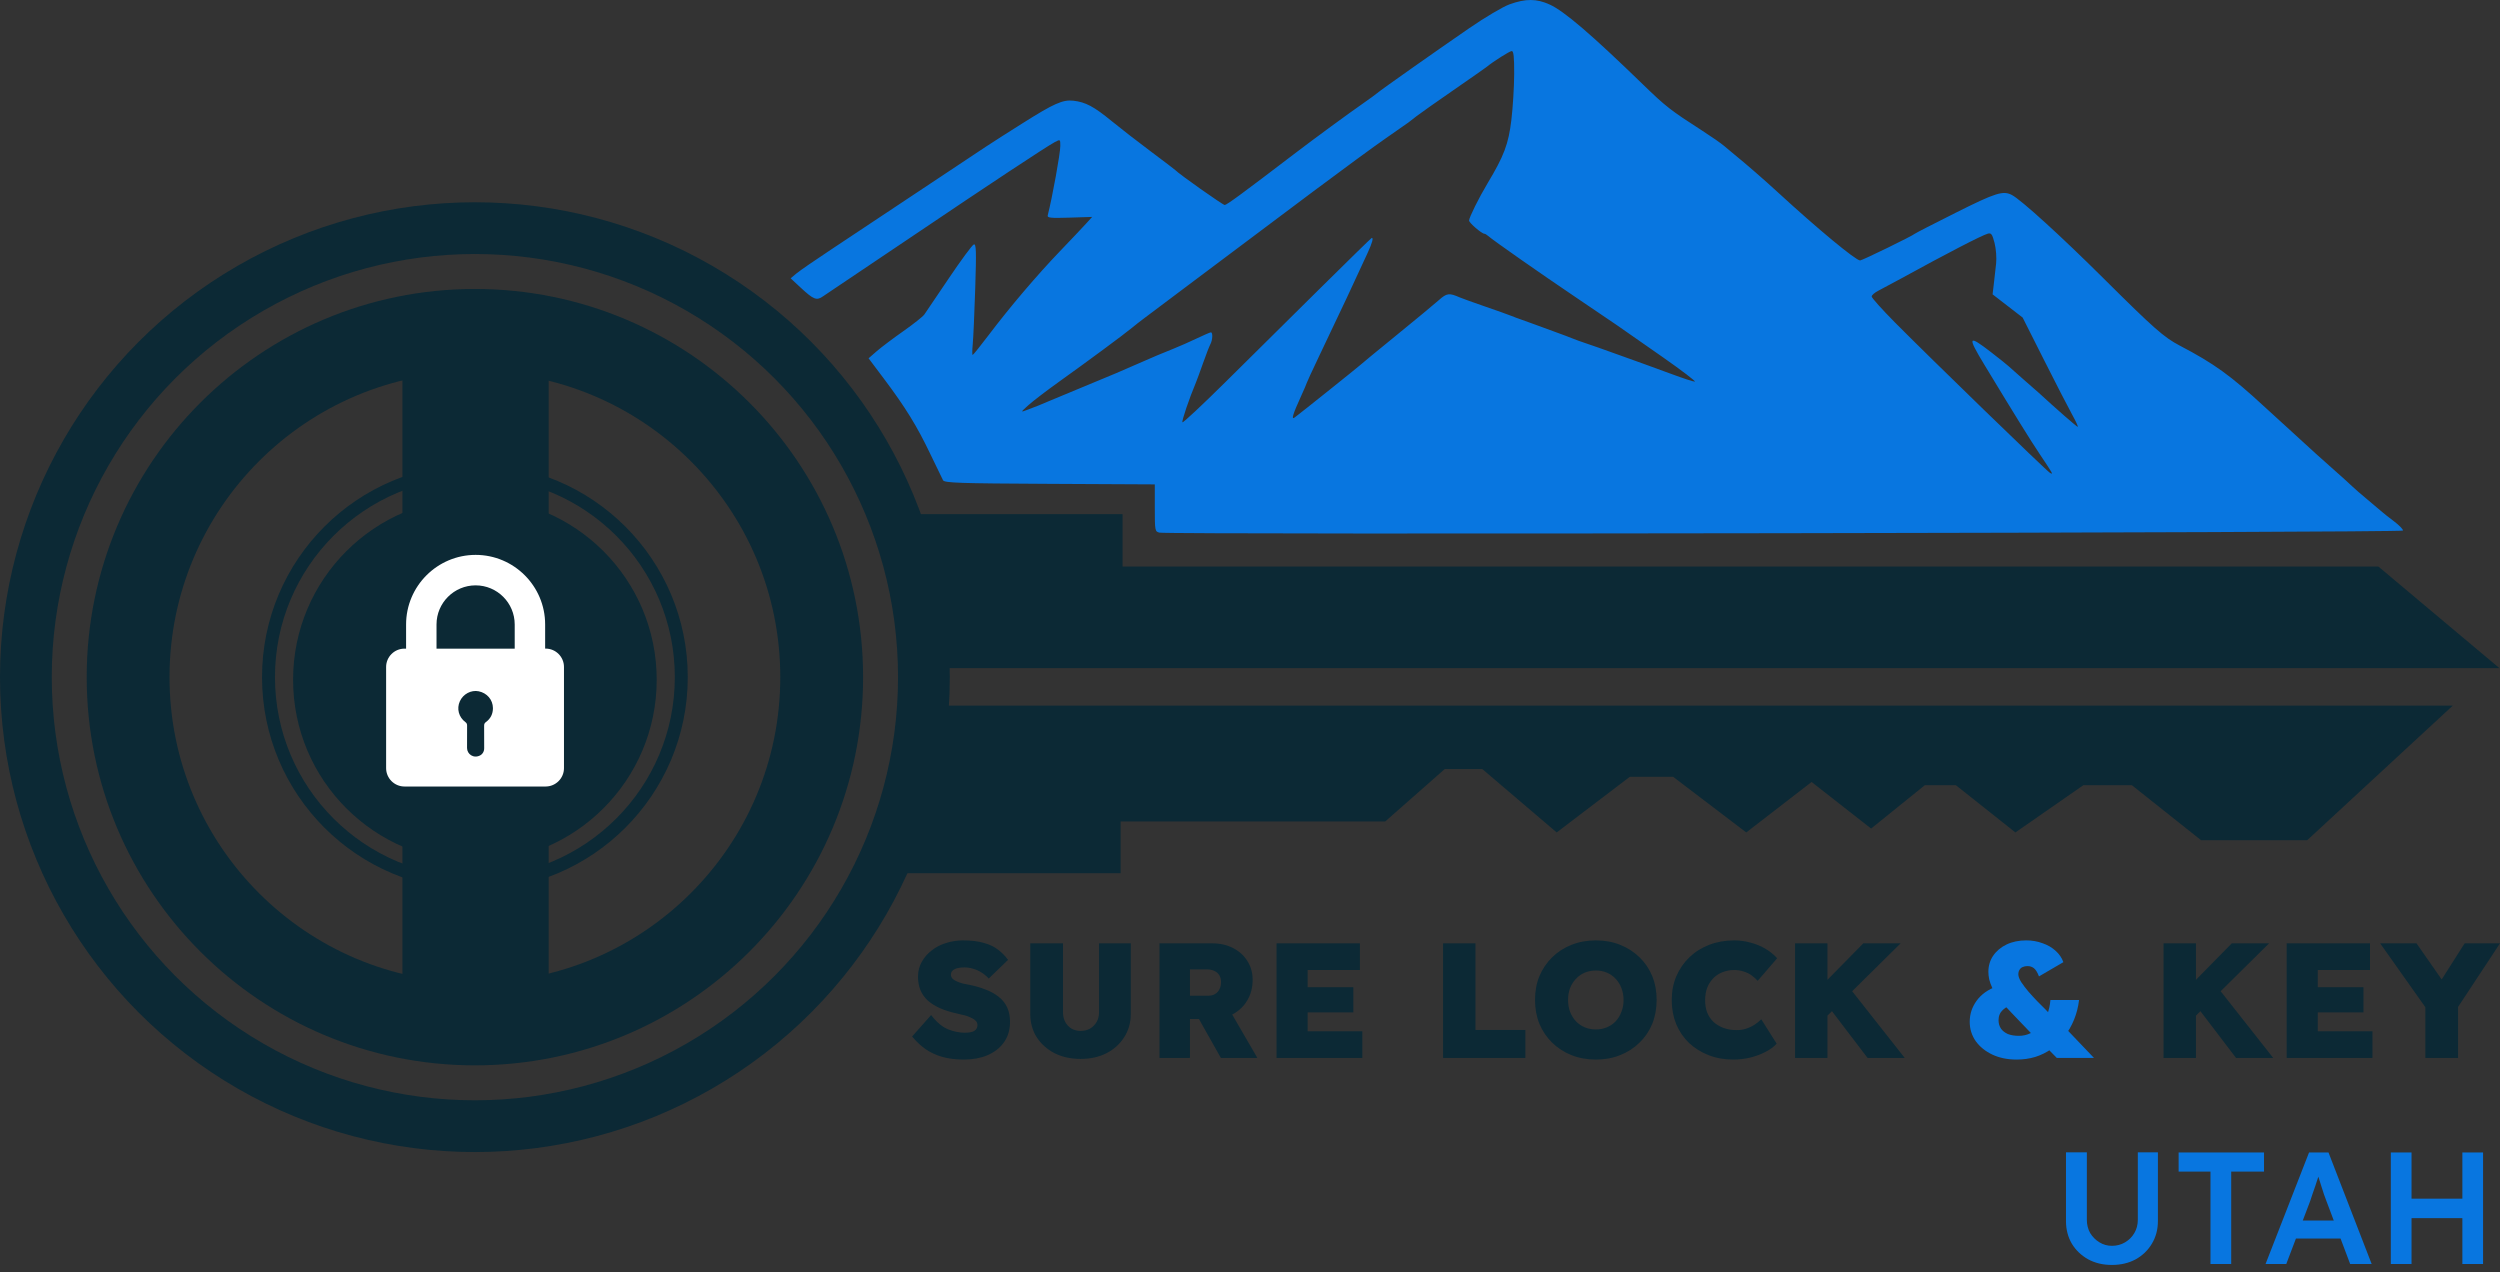
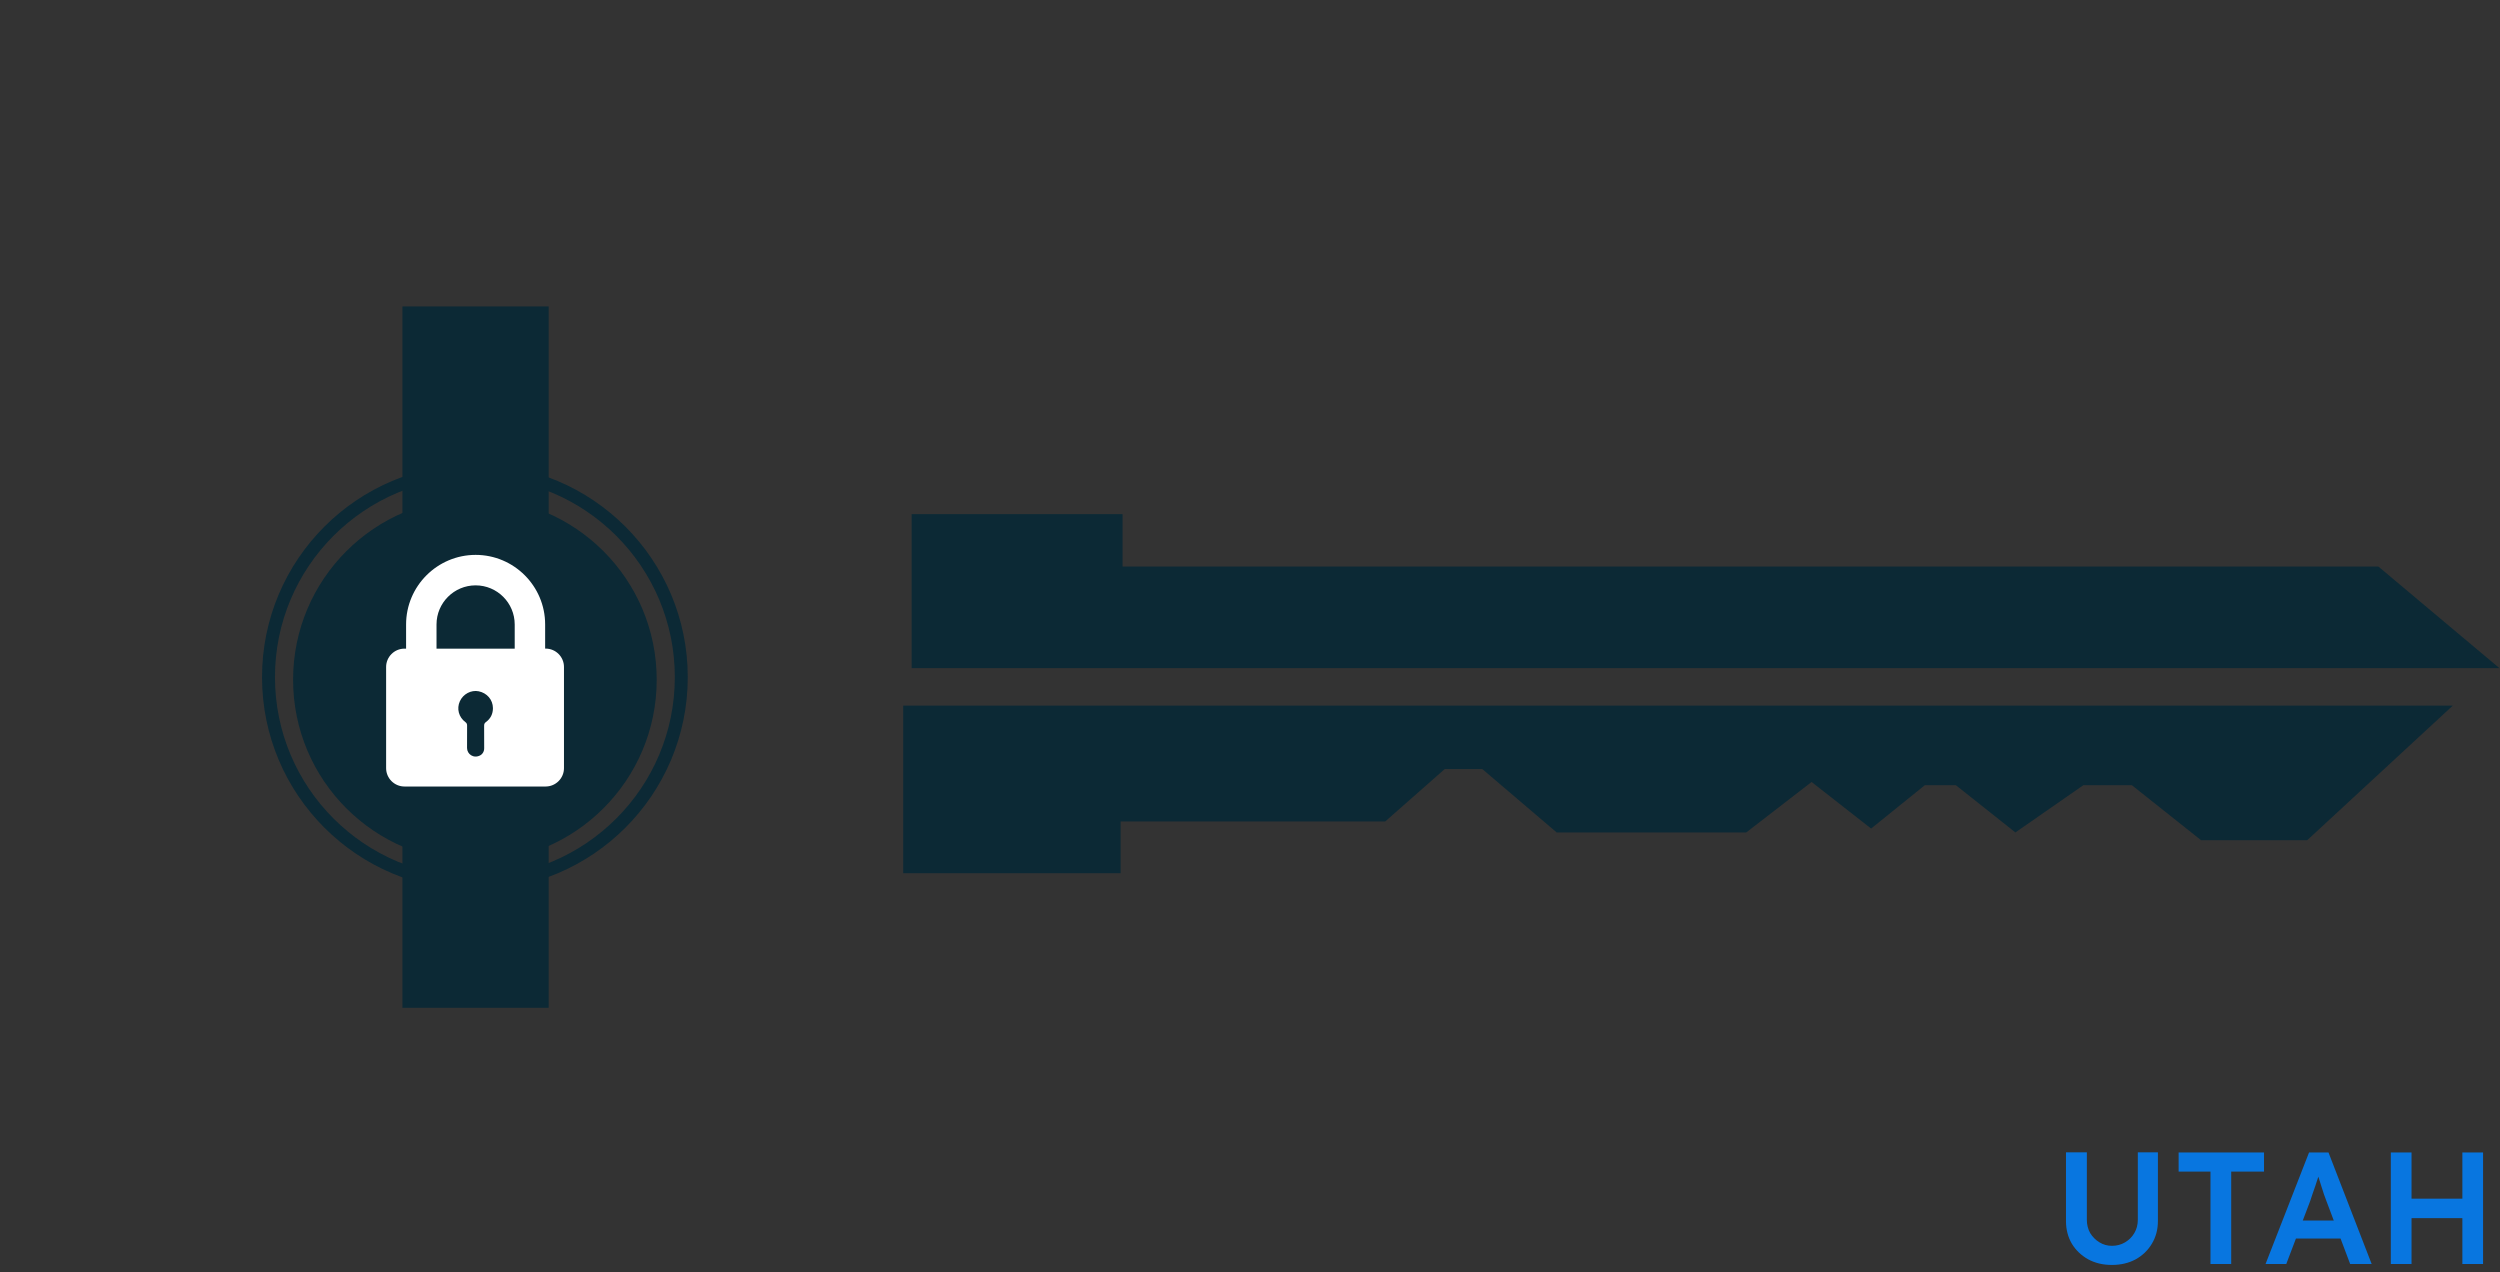
<svg xmlns="http://www.w3.org/2000/svg" width="1932" height="983" viewBox="0 0 1932 983" fill="none">
  <rect x="0" y="0" width="1932" height="983" fill="#333333" stroke="none" />
-   <path d="M744.863 818.835C738.538 818.835 732.887 818.119 727.911 816.685C723.019 815.251 718.675 813.185 714.88 810.486C711.169 807.787 707.838 804.624 704.886 800.997L719.561 784.424C723.778 789.906 728.122 793.575 732.592 795.431C737.062 797.202 741.405 798.087 745.622 798.087C747.478 798.087 749.165 797.919 750.683 797.581C752.201 797.16 753.34 796.527 754.099 795.684C754.942 794.756 755.364 793.617 755.364 792.268C755.364 791.087 755.026 790.075 754.352 789.232C753.677 788.388 752.749 787.671 751.568 787.081C750.388 786.406 749.08 785.816 747.647 785.31C746.213 784.804 744.779 784.424 743.345 784.171C741.911 783.834 740.52 783.496 739.17 783.159C734.194 782.063 729.851 780.671 726.14 778.984C722.429 777.297 719.308 775.315 716.778 773.038C714.332 770.677 712.476 767.978 711.211 764.941C710.03 761.905 709.44 758.489 709.44 754.694C709.44 750.561 710.41 746.766 712.35 743.308C714.29 739.85 716.862 736.898 720.067 734.452C723.272 731.922 726.941 730.024 731.074 728.759C735.291 727.41 739.676 726.735 744.231 726.735C750.472 726.735 755.786 727.367 760.171 728.632C764.557 729.813 768.226 731.542 771.178 733.819C774.214 736.097 776.829 738.753 779.022 741.79L764.093 756.212C762.322 754.272 760.382 752.67 758.274 751.405C756.249 750.139 754.141 749.212 751.948 748.621C749.755 747.947 747.52 747.609 745.243 747.609C743.134 747.609 741.279 747.82 739.676 748.242C738.158 748.664 736.977 749.296 736.134 750.139C735.291 750.899 734.869 751.953 734.869 753.302C734.869 754.483 735.333 755.537 736.261 756.465C737.188 757.308 738.369 758.025 739.803 758.616C741.237 759.206 742.755 759.712 744.357 760.134C746.044 760.471 747.562 760.766 748.912 761.02C753.55 761.947 757.768 763.17 761.563 764.688C765.443 766.122 768.816 767.978 771.684 770.255C774.551 772.448 776.744 775.147 778.262 778.352C779.781 781.557 780.54 785.31 780.54 789.611C780.54 795.937 778.937 801.292 775.732 805.678C772.612 809.98 768.352 813.269 762.955 815.546C757.641 817.739 751.611 818.835 744.863 818.835ZM835.028 818.329C827.521 818.329 820.816 816.853 814.912 813.901C809.093 810.865 804.496 806.732 801.123 801.503C797.833 796.274 796.189 790.286 796.189 783.539V729.012H821.491V782.4C821.491 785.183 822.081 787.671 823.262 789.864C824.443 791.973 826.045 793.66 828.07 794.925C830.178 796.105 832.498 796.696 835.028 796.696C837.811 796.696 840.257 796.105 842.365 794.925C844.474 793.66 846.161 791.973 847.426 789.864C848.691 787.671 849.324 785.183 849.324 782.4V729.012H873.867V783.539C873.867 790.286 872.18 796.274 868.806 801.503C865.517 806.732 860.963 810.865 855.143 813.901C849.324 816.853 842.618 818.329 835.028 818.329ZM896.05 817.57V729.012H936.913C942.901 729.012 948.257 730.235 952.98 732.681C957.703 735.127 961.372 738.458 963.987 742.675C966.686 746.892 968.035 751.742 968.035 757.224C968.035 763.128 966.686 768.357 963.987 772.912C961.372 777.466 957.703 781.051 952.98 783.665C948.257 786.195 942.901 787.46 936.913 787.46H919.581V817.57H896.05ZM943.492 817.57L920.973 777.593L946.655 774.43L971.704 817.57H943.492ZM919.581 769.496H933.497C935.69 769.496 937.504 769.074 938.937 768.231C940.456 767.303 941.594 766.08 942.353 764.562C943.197 762.959 943.618 761.104 943.618 758.995C943.618 756.971 943.197 755.242 942.353 753.808C941.51 752.29 940.245 751.152 938.558 750.393C936.955 749.549 934.931 749.127 932.485 749.127H919.581V769.496ZM986.516 817.57V729.012H1050.91V749.633H1010.55V796.949H1052.81V817.57H986.516ZM998.408 782.4V762.917H1045.85V782.4H998.408ZM1115.19 817.57V729.012H1140.24V795.937H1178.82V817.57H1115.19ZM1233.32 818.835C1226.49 818.835 1220.2 817.697 1214.47 815.42C1208.73 813.142 1203.76 809.937 1199.54 805.805C1195.32 801.672 1192.03 796.822 1189.67 791.256C1187.39 785.605 1186.26 779.448 1186.26 772.785C1186.26 766.038 1187.39 759.881 1189.67 754.314C1192.03 748.748 1195.32 743.898 1199.54 739.766C1203.76 735.633 1208.73 732.428 1214.47 730.151C1220.2 727.873 1226.49 726.735 1233.32 726.735C1240.15 726.735 1246.39 727.873 1252.04 730.151C1257.78 732.428 1262.75 735.633 1266.97 739.766C1271.27 743.898 1274.56 748.748 1276.84 754.314C1279.11 759.881 1280.25 765.996 1280.25 772.659C1280.25 779.406 1279.11 785.605 1276.84 791.256C1274.56 796.822 1271.27 801.672 1266.97 805.805C1262.75 809.937 1257.78 813.142 1252.04 815.42C1246.39 817.697 1240.15 818.835 1233.32 818.835ZM1233.32 795.557C1236.35 795.557 1239.18 795.009 1241.79 793.913C1244.41 792.816 1246.69 791.256 1248.63 789.232C1250.57 787.123 1252.04 784.677 1253.05 781.894C1254.15 779.111 1254.7 776.074 1254.7 772.785C1254.7 769.496 1254.15 766.46 1253.05 763.676C1252.04 760.893 1250.57 758.489 1248.63 756.465C1246.69 754.357 1244.41 752.754 1241.79 751.658C1239.18 750.561 1236.35 750.013 1233.32 750.013C1230.2 750.013 1227.33 750.561 1224.71 751.658C1222.1 752.754 1219.82 754.357 1217.88 756.465C1215.94 758.489 1214.43 760.893 1213.33 763.676C1212.32 766.375 1211.81 769.411 1211.81 772.785C1211.81 776.074 1212.32 779.111 1213.33 781.894C1214.43 784.677 1215.94 787.123 1217.88 789.232C1219.82 791.256 1222.1 792.816 1224.71 793.913C1227.33 795.009 1230.2 795.557 1233.32 795.557ZM1339.49 818.835C1332.57 818.835 1326.2 817.697 1320.38 815.42C1314.56 813.142 1309.5 809.98 1305.2 805.931C1300.98 801.799 1297.69 796.949 1295.33 791.382C1293.06 785.731 1291.92 779.532 1291.92 772.785C1291.92 766.122 1293.1 760.007 1295.46 754.441C1297.91 748.79 1301.28 743.898 1305.58 739.766C1309.88 735.633 1314.98 732.428 1320.89 730.151C1326.79 727.873 1333.24 726.735 1340.24 726.735C1344.46 726.735 1348.55 727.283 1352.52 728.379C1356.56 729.392 1360.36 730.91 1363.9 732.934C1367.44 734.958 1370.61 737.488 1373.39 740.525L1358.34 757.983C1356.9 756.381 1355.3 754.947 1353.53 753.682C1351.76 752.417 1349.73 751.447 1347.46 750.772C1345.26 750.013 1342.82 749.633 1340.12 749.633C1337 749.633 1334.05 750.182 1331.26 751.278C1328.56 752.29 1326.2 753.808 1324.18 755.833C1322.15 757.857 1320.55 760.303 1319.37 763.17C1318.27 766.038 1317.73 769.327 1317.73 773.038C1317.73 776.58 1318.27 779.785 1319.37 782.653C1320.55 785.436 1322.2 787.84 1324.3 789.864C1326.5 791.804 1329.07 793.322 1332.02 794.419C1335.06 795.515 1338.43 796.063 1342.14 796.063C1344.76 796.063 1347.2 795.684 1349.48 794.925C1351.84 794.166 1353.99 793.154 1355.93 791.888C1357.87 790.623 1359.6 789.232 1361.12 787.714L1373.01 806.564C1370.9 808.925 1368.04 811.034 1364.41 812.889C1360.87 814.745 1356.9 816.221 1352.52 817.317C1348.22 818.329 1343.87 818.835 1339.49 818.835ZM1404.91 792.141L1397.07 772.659L1439.96 729.012H1468.8L1404.91 792.141ZM1387.2 817.57V729.012H1412.25V817.57H1387.2ZM1443.25 817.57L1410.86 775.062L1427.31 760.893L1471.97 817.57H1443.25ZM1689.68 792.141L1681.84 772.659L1724.73 729.012H1753.57L1689.68 792.141ZM1671.97 817.57V729.012H1697.02V817.57H1671.97ZM1728.02 817.57L1695.63 775.062L1712.08 760.893L1756.74 817.57H1728.02ZM1767.13 817.57V729.012H1831.53V749.633H1791.17V796.949H1833.43V817.57H1767.13ZM1779.03 782.4V762.917H1826.47V782.4H1779.03ZM1874.31 817.57V773.418L1875.2 779.617L1839.39 729.012H1867.48L1894.81 768.231L1880 767.851L1904.67 729.012H1932L1897.72 781.008L1899.61 772.406V817.57H1874.31Z" fill="#0C2935" />
-   <path d="M1589.5 817.57L1581.91 809.853L1571.67 800.618L1554.71 782.906C1550.83 778.942 1547.67 775.4 1545.23 772.279C1542.86 769.158 1541.05 766.333 1539.79 763.803C1538.6 761.273 1537.76 758.953 1537.26 756.845C1536.83 754.736 1536.62 752.796 1536.62 751.025C1536.62 746.386 1537.85 742.254 1540.29 738.627C1542.82 734.916 1546.28 732.006 1550.67 729.898C1555.05 727.789 1560.15 726.735 1565.97 726.735C1570.36 726.735 1574.49 727.452 1578.37 728.885C1582.34 730.235 1585.71 732.175 1588.49 734.705C1591.36 737.235 1593.38 740.187 1594.57 743.561L1575.72 754.567C1574.45 751.278 1573.1 749.127 1571.67 748.115C1570.32 747.103 1568.71 746.597 1566.86 746.597C1565.43 746.597 1564.16 746.85 1563.06 747.356C1562.05 747.778 1561.25 748.495 1560.66 749.507C1560.07 750.435 1559.77 751.573 1559.77 752.923C1559.77 754.525 1560.49 756.507 1561.93 758.869C1563.44 761.146 1565.3 763.592 1567.49 766.206C1569.77 768.821 1572.05 771.309 1574.32 773.671C1576.69 776.032 1578.71 778.056 1580.4 779.743L1586.22 785.816L1597.22 795.557L1618.22 817.57H1589.5ZM1558.38 818.835C1551.47 818.835 1545.27 817.57 1539.79 815.04C1534.39 812.51 1530.09 809.052 1526.88 804.666C1523.76 800.196 1522.2 795.178 1522.2 789.611C1522.2 783.707 1523.97 778.309 1527.51 773.418C1531.06 768.442 1536.33 764.688 1543.33 762.158L1557.88 775.568C1553.58 776.58 1550.24 778.183 1547.88 780.376C1545.61 782.484 1544.47 785.141 1544.47 788.346C1544.47 790.876 1545.1 793.069 1546.36 794.925C1547.63 796.696 1549.4 798.087 1551.68 799.1C1554.04 800.027 1556.91 800.491 1560.28 800.491C1563.4 800.491 1566.35 799.816 1569.14 798.467C1572 797.118 1574.53 795.262 1576.73 792.9C1578.92 790.455 1580.69 787.545 1582.04 784.171C1583.39 780.713 1584.23 776.918 1584.57 772.785H1606.71C1606.04 778.267 1604.73 783.37 1602.79 788.093C1600.85 792.816 1598.4 797.075 1595.45 800.871C1592.5 804.666 1589.13 807.913 1585.33 810.612C1581.53 813.311 1577.36 815.377 1572.81 816.811C1568.34 818.161 1563.53 818.835 1558.38 818.835Z" fill="#0876E0" />
  <path d="M1632.05 977.551C1625.23 977.551 1619.16 976.115 1613.82 973.242C1608.49 970.287 1604.26 966.265 1601.14 961.176C1598.11 956.005 1596.59 950.178 1596.59 943.694V890.506H1612.72V942.585C1612.72 946.443 1613.58 949.89 1615.3 952.927C1617.11 955.882 1619.49 958.263 1622.44 960.068C1625.4 961.874 1628.6 962.777 1632.05 962.777C1635.82 962.777 1639.23 961.874 1642.27 960.068C1645.3 958.263 1647.68 955.882 1649.41 952.927C1651.21 949.89 1652.11 946.443 1652.11 942.585V890.506H1667.63V943.694C1667.63 950.178 1666.07 956.005 1662.95 961.176C1659.91 966.265 1655.73 970.287 1650.39 973.242C1645.06 976.115 1638.94 977.551 1632.05 977.551ZM1708.26 976.812V905.404H1683.64V890.629H1749.63V905.404H1724.27V976.812H1708.26ZM1750.82 976.812L1784.43 890.629H1799.46L1832.82 976.812H1816.2L1797.73 927.811C1797.32 926.826 1796.75 925.267 1796.01 923.133C1795.35 920.999 1794.61 918.7 1793.79 916.238C1792.97 913.694 1792.23 911.354 1791.58 909.22C1790.92 907.004 1790.43 905.404 1790.1 904.419L1793.18 904.295C1792.68 905.937 1792.11 907.784 1791.45 909.836C1790.8 911.888 1790.1 914.022 1789.36 916.238C1788.62 918.454 1787.88 920.588 1787.14 922.64C1786.49 924.692 1785.87 926.539 1785.3 928.181L1766.83 976.812H1750.82ZM1766.09 957.113L1771.63 943.201H1810.91L1816.82 957.113H1766.09ZM1902.91 976.812V890.629H1918.91V976.812H1902.91ZM1847.62 976.812V890.629H1863.63V976.812H1847.62ZM1854.27 941.354V926.334H1910.66V941.354H1854.27Z" fill="#0876E0" />
  <path d="M867.5 397.312H704.5V516.312H1931.5L1838 437.812H867.5V397.312Z" fill="#0C2935" />
-   <path fill-rule="evenodd" clip-rule="evenodd" d="M1166.62 3.33C1161.57 5.141 1147.52 13.454 1135.39 21.803C1108.52 40.294 1066.93 69.634 1064.42 71.864C1063.41 72.76 1058.49 76.35 1053.47 79.843C1041.93 87.871 1015.65 107.146 1001.17 118.199C959.819 149.754 948.032 158.418 946.448 158.418C944.988 158.418 911.086 134.474 908.306 131.479C907.869 131.009 899.298 124.486 889.257 116.984C879.217 109.482 865.645 98.948 859.097 93.575C845.406 82.341 838.918 78.89 829.506 77.828C821.315 76.906 814.478 79.947 790.045 95.382C764.372 111.6 765.466 110.884 713.057 145.815C686.428 163.563 654.641 184.685 642.418 192.754C630.195 200.821 618.126 209.144 615.597 211.247L611 215.071L618.519 222.065C628.847 231.667 631.074 232.524 636.216 228.878C638.54 227.23 644.257 223.383 648.921 220.327C653.583 217.271 679.613 199.77 706.764 181.436C763.218 143.311 808.678 113.267 815.047 109.87C819.401 107.546 819.412 107.554 819.412 112.83C819.412 118.475 813.229 152.559 809.702 166.355C809.183 168.389 811.645 168.656 826.555 168.186L844.017 167.636L839.254 172.875C836.635 175.756 827.609 185.29 819.198 194.062C801.324 212.699 780.521 237.166 764.088 258.878C757.67 267.36 752.083 274.298 751.672 274.298C751.26 274.298 751.291 270.547 751.738 265.964C752.186 261.38 753.049 242.003 753.657 222.9C754.586 193.703 754.413 188.287 752.568 188.901C751.362 189.303 742.72 201.003 733.364 214.901C724.007 228.799 715.431 241.476 714.308 243.074C713.184 244.671 705.834 250.492 697.976 256.01C690.119 261.526 680.887 268.484 677.463 271.469L671.234 276.9L683.09 292.663C699.611 314.632 708.656 329.292 718.77 350.493C723.559 360.533 728.061 369.82 728.773 371.129C729.896 373.19 741.012 373.566 811.251 373.921L892.432 374.333V392.543C892.432 410.116 892.558 410.784 896.004 411.614C902.874 413.268 1856.48 411.687 1856.98 410.02C1857.25 409.147 1854.14 405.933 1850.09 402.877C1846.04 399.821 1841.95 396.607 1841.01 395.734C1840.06 394.861 1835.01 390.592 1829.78 386.249C1824.54 381.906 1819.19 377.26 1817.88 375.925C1816.57 374.588 1809.43 368.143 1802.01 361.602C1794.59 355.06 1784.94 346.369 1780.58 342.286C1776.21 338.203 1771.13 333.559 1769.29 331.963C1767.45 330.368 1758.88 322.542 1750.24 314.574C1723.82 290.185 1711.13 281.01 1684.54 267.096C1672.31 260.693 1664.64 253.93 1625.81 215.32C1592.96 182.656 1562.13 154.587 1554.88 150.735C1548.04 147.105 1542.3 148.905 1511.52 164.335C1494.49 172.867 1480.2 180.205 1479.77 180.642C1478.24 182.169 1439.09 201.278 1437.49 201.278C1434.13 201.278 1404.63 176.842 1374.23 148.894C1363.55 139.07 1348.99 126.401 1340.48 119.527C1338.33 117.781 1334.67 114.732 1332.37 112.751C1330.06 110.768 1322.46 105.473 1315.47 100.98C1290.96 85.216 1287.26 82.328 1269.69 65.281C1229.8 26.573 1208.81 8.591 1197.56 3.484C1187.44 -1.115 1179.1 -1.156 1166.62 3.33ZM1170.16 57.222C1170.12 67.045 1169.14 83.074 1167.97 92.846C1165.77 111.278 1162.3 120.504 1149.53 141.751C1142.95 152.713 1135.3 168.114 1135.3 170.418C1135.3 172.216 1145.08 180.642 1147.17 180.642C1147.7 180.642 1149 181.41 1150.05 182.35C1153.78 185.666 1190.4 211.312 1217.53 229.596C1248.79 250.663 1249.32 251.025 1285.36 276.282C1299.99 286.542 1310.97 294.931 1309.75 294.926C1308.53 294.922 1300.75 292.391 1292.46 289.301C1284.16 286.212 1274.52 282.686 1271.03 281.468C1267.53 280.249 1257.53 276.657 1248.8 273.485C1240.07 270.312 1229.71 266.661 1225.78 265.371C1221.86 264.082 1217.21 262.407 1215.47 261.648C1213.72 260.891 1206.93 258.342 1200.39 255.984C1193.84 253.627 1187.05 251.141 1185.31 250.46C1183.56 249.778 1179.63 248.362 1176.58 247.312C1173.52 246.263 1169.59 244.803 1167.84 244.068C1166.1 243.333 1157.17 240.15 1148 236.994C1138.84 233.839 1129.91 230.629 1128.16 229.861C1119.9 226.227 1118.1 226.454 1111.98 231.902C1108.66 234.863 1093.79 247.17 1078.95 259.251C1064.11 271.333 1051.61 281.626 1051.17 282.124C1050.43 282.964 1005.47 318.928 1000.54 322.618C997.697 324.75 999.026 320.275 1005.35 306.403C1007.85 300.925 1009.9 296.161 1009.9 295.818C1009.9 295.474 1014.1 286.385 1019.23 275.619C1040.02 231.981 1044.09 223.306 1056.91 195.427C1060.41 187.817 1061.52 183.817 1060.13 183.817C1059.82 183.817 1041.43 201.783 1019.26 223.741C997.086 245.7 964.49 277.975 946.824 295.463C929.158 312.951 914.295 326.852 913.798 326.354C913.044 325.6 919.134 307.616 924.169 295.728C924.907 293.982 927.401 287.196 929.707 280.648C932.014 274.1 934.571 267.503 935.39 265.987C937.124 262.777 937.379 256.837 935.784 256.837C935.181 256.837 930.36 258.912 925.069 261.445C919.778 263.98 911.52 267.626 906.719 269.547C897.272 273.328 891.569 275.724 882.905 279.554C866.886 286.634 859.521 289.759 838.461 298.412C825.801 303.614 812.943 308.96 809.888 310.294C804.278 312.743 801.876 313.705 793.22 316.972C788.628 318.707 788.683 318.567 794.807 313.061C798.3 309.921 809.015 301.736 818.618 294.872C840.458 279.264 868.597 258.458 874.607 253.473C877.115 251.395 881.258 248.146 883.816 246.254C889.016 242.404 916.453 221.8 922.593 217.133C927.787 213.184 964.482 185.669 1014.76 148.026C1036.97 131.396 1062.28 112.852 1071.01 106.815C1079.74 100.78 1087.6 95.289 1088.48 94.613C1089.35 93.937 1092.21 91.721 1094.82 89.691C1097.44 87.659 1110.26 78.623 1123.3 69.61C1136.34 60.597 1147.77 52.603 1148.7 51.846C1154.12 47.423 1166.55 39.543 1168.24 39.461C1169.72 39.389 1170.21 43.907 1170.16 57.222ZM1542.6 203.659C1542.13 208.025 1541.33 215.168 1540.81 219.533L1539.87 227.47L1551.49 236.447L1563.11 245.423L1579.77 278.492C1588.94 296.679 1598.72 315.677 1601.51 320.709C1604.3 325.741 1606.17 329.857 1605.66 329.857C1604.94 329.857 1588.68 315.658 1575.67 303.665C1574.72 302.792 1569.43 298.149 1563.9 293.347C1558.37 288.545 1553.08 283.853 1552.13 282.918C1551.18 281.984 1545.15 277.162 1538.73 272.203C1520.84 258.383 1520.12 259.739 1533.54 281.911C1557.41 321.326 1568.93 339.923 1576.15 350.709C1586.85 366.7 1587.05 367.051 1584.16 365.376C1581.41 363.781 1491.1 276.155 1464.31 249.09C1454.48 239.156 1446.43 230.181 1446.43 229.146C1446.43 228.111 1448.75 226.089 1451.59 224.654C1454.43 223.217 1462.11 219.105 1468.66 215.512C1504.62 195.781 1531.46 181.888 1536.12 180.59C1538.83 179.834 1539.6 180.882 1541.38 187.712C1542.53 192.162 1543.08 199.251 1542.6 203.659Z" fill="#0876E0" />
-   <circle cx="367" cy="523.312" r="347" stroke="#0C2935" stroke-width="40" />
  <circle cx="367" cy="523.312" r="159.5" stroke="#0C2935" stroke-width="10" />
  <rect x="311" y="236.812" width="113" height="542" fill="#0C2935" />
-   <path d="M866 674.812H698V545.312H1895.5L1783 649.312H1701L1647.5 606.812H1610L1557.5 643.312L1511.5 606.812H1487.5L1446 640.312L1400 604.312L1349.5 643.312L1293 600.312H1259.5L1203 643.312L1145.5 594.312H1116.5L1070.5 634.812H866V674.812Z" fill="#0C2935" />
-   <circle cx="367" cy="523.312" r="268" stroke="#0C2935" stroke-width="64" />
+   <path d="M866 674.812H698V545.312H1895.5L1783 649.312H1701L1647.5 606.812H1610L1557.5 643.312L1511.5 606.812H1487.5L1446 640.312L1400 604.312L1349.5 643.312H1259.5L1203 643.312L1145.5 594.312H1116.5L1070.5 634.812H866V674.812Z" fill="#0C2935" />
  <circle cx="367" cy="525.312" r="140.5" fill="#0C2935" />
  <path d="M313.825 482.578V501.268H312.582C304.755 501.268 298.391 507.632 298.391 515.46V593.621C298.391 601.448 304.755 607.812 312.582 607.812H421.65C429.477 607.812 435.841 601.448 435.841 593.621V515.423C435.841 507.596 429.477 501.232 421.65 501.232H421.284V482.542C421.284 452.916 397.181 428.812 367.555 428.812C337.929 428.849 313.825 452.952 313.825 482.578ZM375.528 557.997C374.431 558.801 374.138 559.569 374.138 560.85C374.175 566.592 374.175 572.298 374.175 578.04C374.285 580.417 373.078 582.758 370.956 583.819C365.945 586.379 360.935 582.795 360.935 578.04V578.003C360.935 572.261 360.935 566.519 360.971 560.776C360.971 559.606 360.715 558.838 359.691 558.07C354.497 554.229 352.778 547.682 355.375 541.94C357.899 536.344 364.08 533.052 369.895 534.223C376.369 535.539 380.868 540.733 380.941 547.207C380.941 551.706 379.149 555.363 375.528 557.997ZM337.343 482.578C337.343 465.9 350.913 452.367 367.555 452.367C384.233 452.367 397.766 465.936 397.766 482.578V501.268H337.343V482.578Z" fill="white" />
</svg>